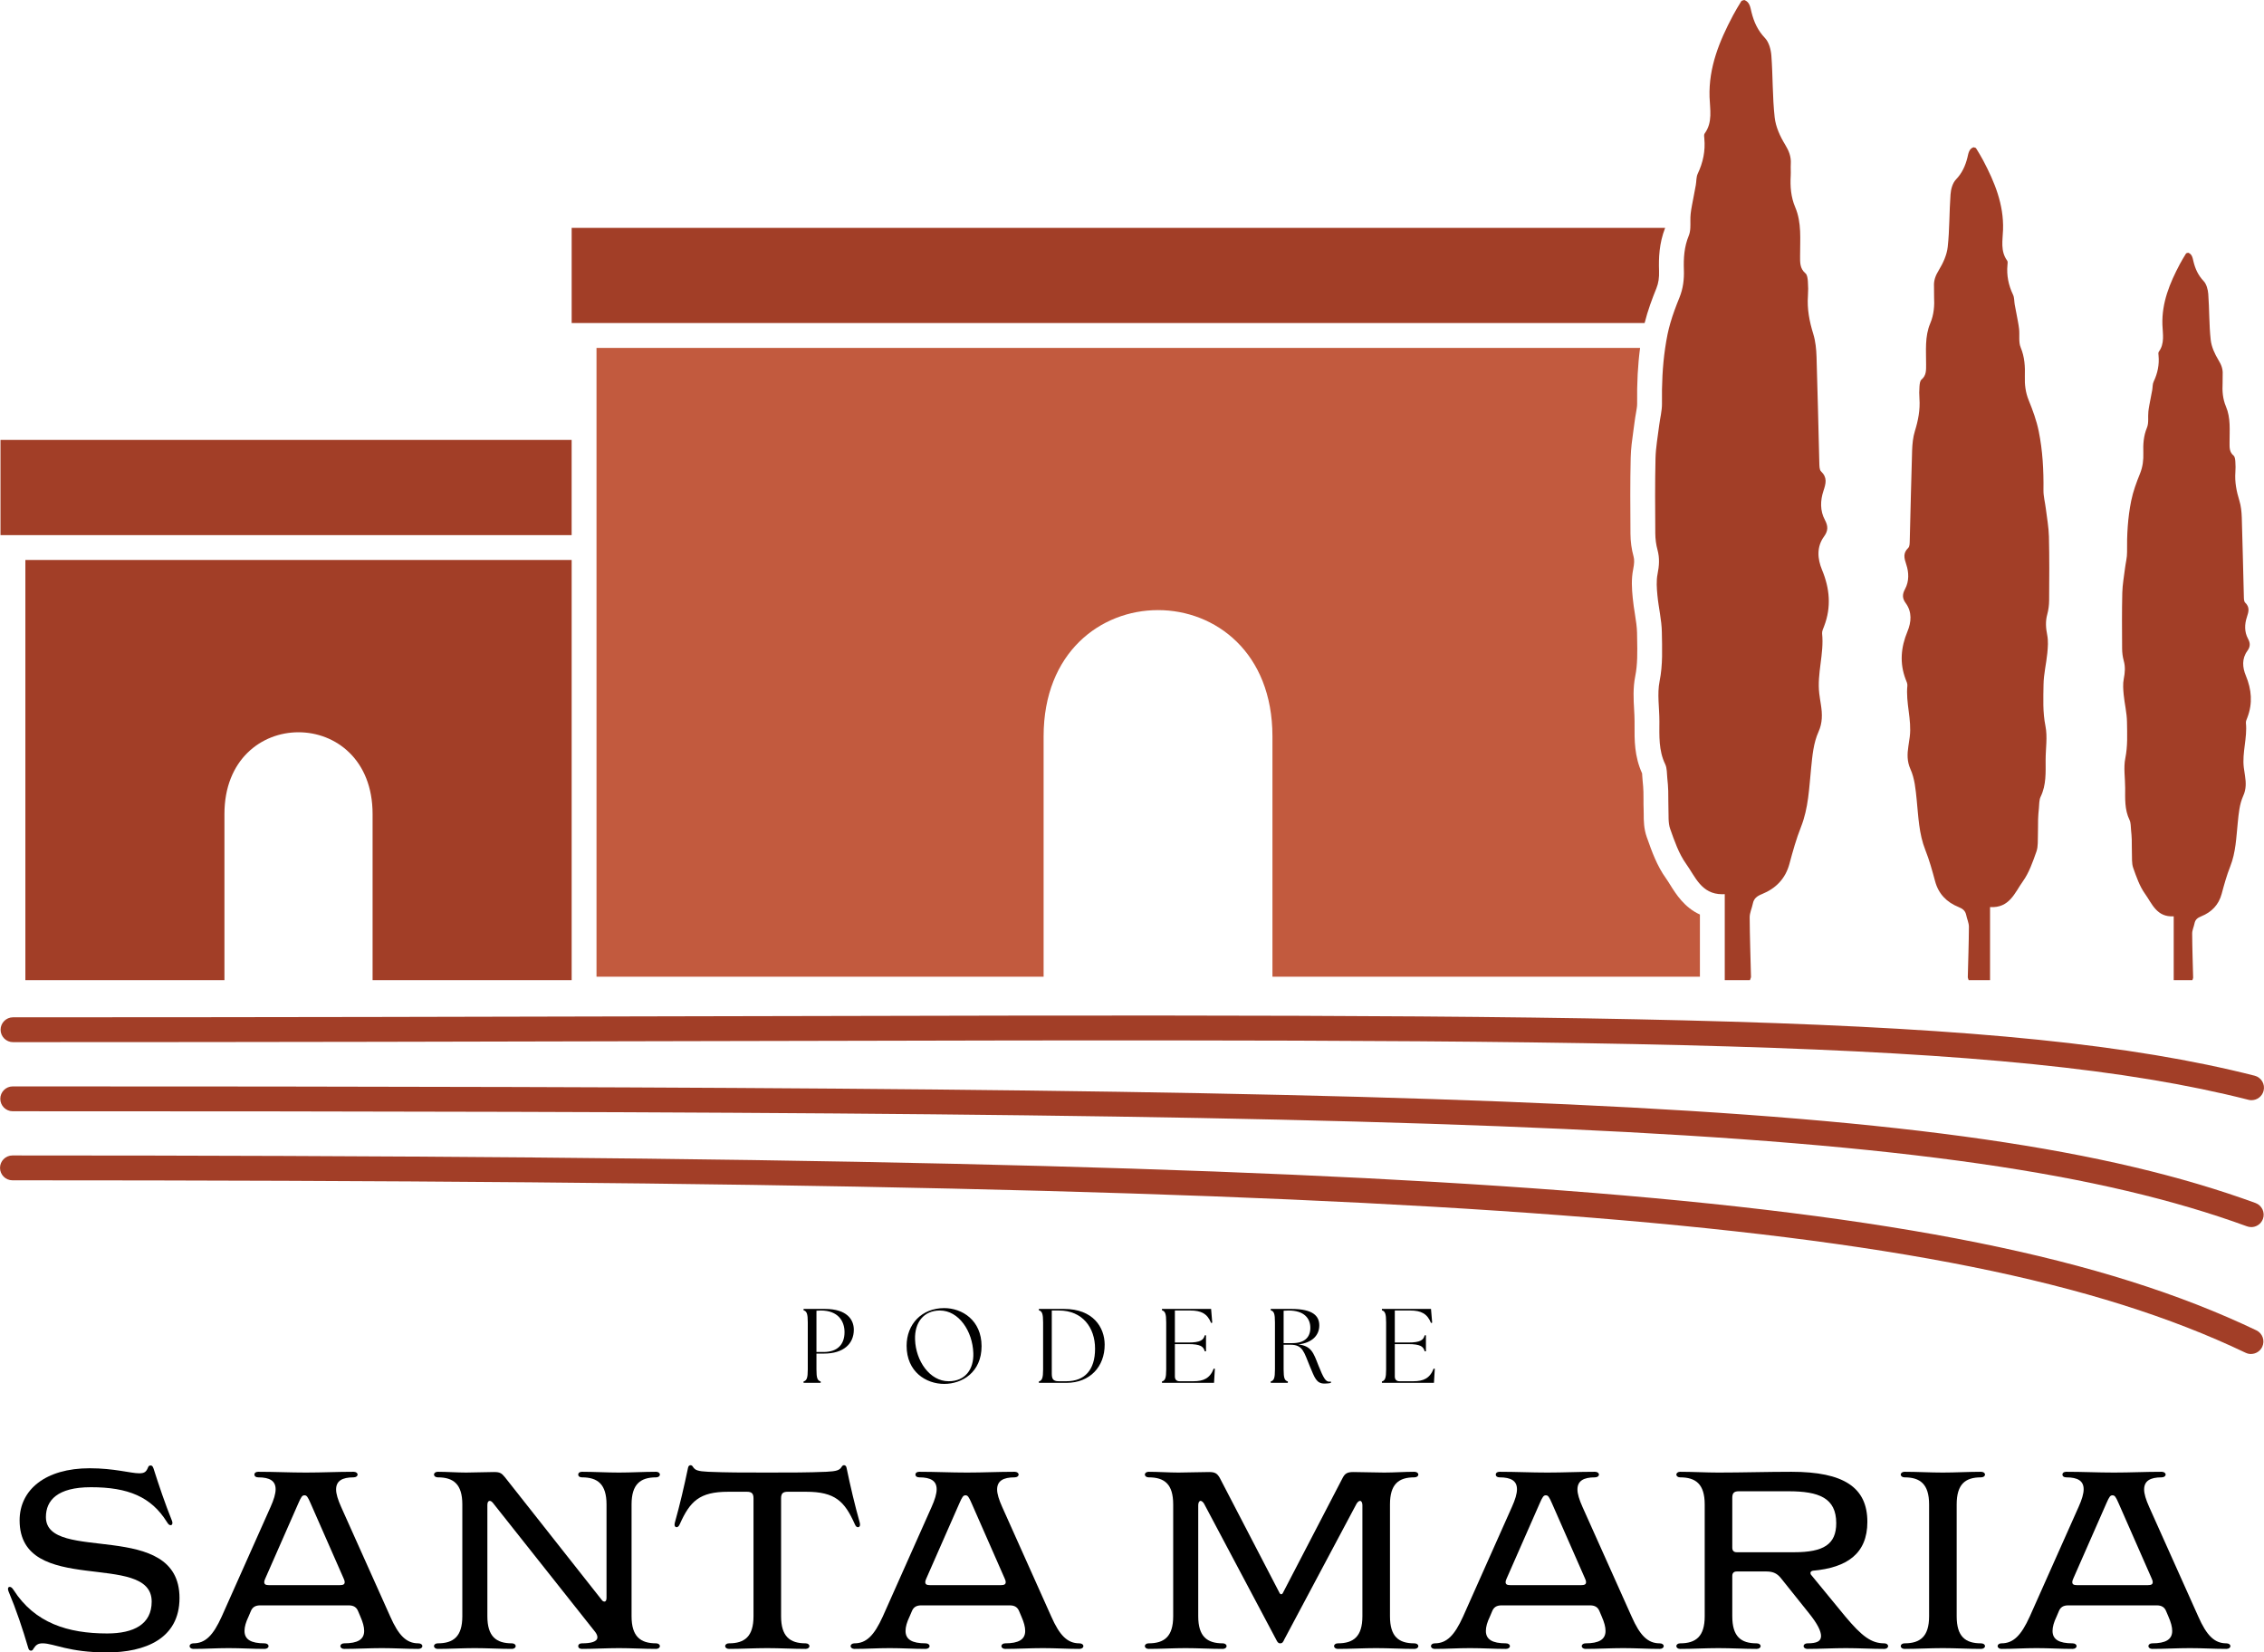
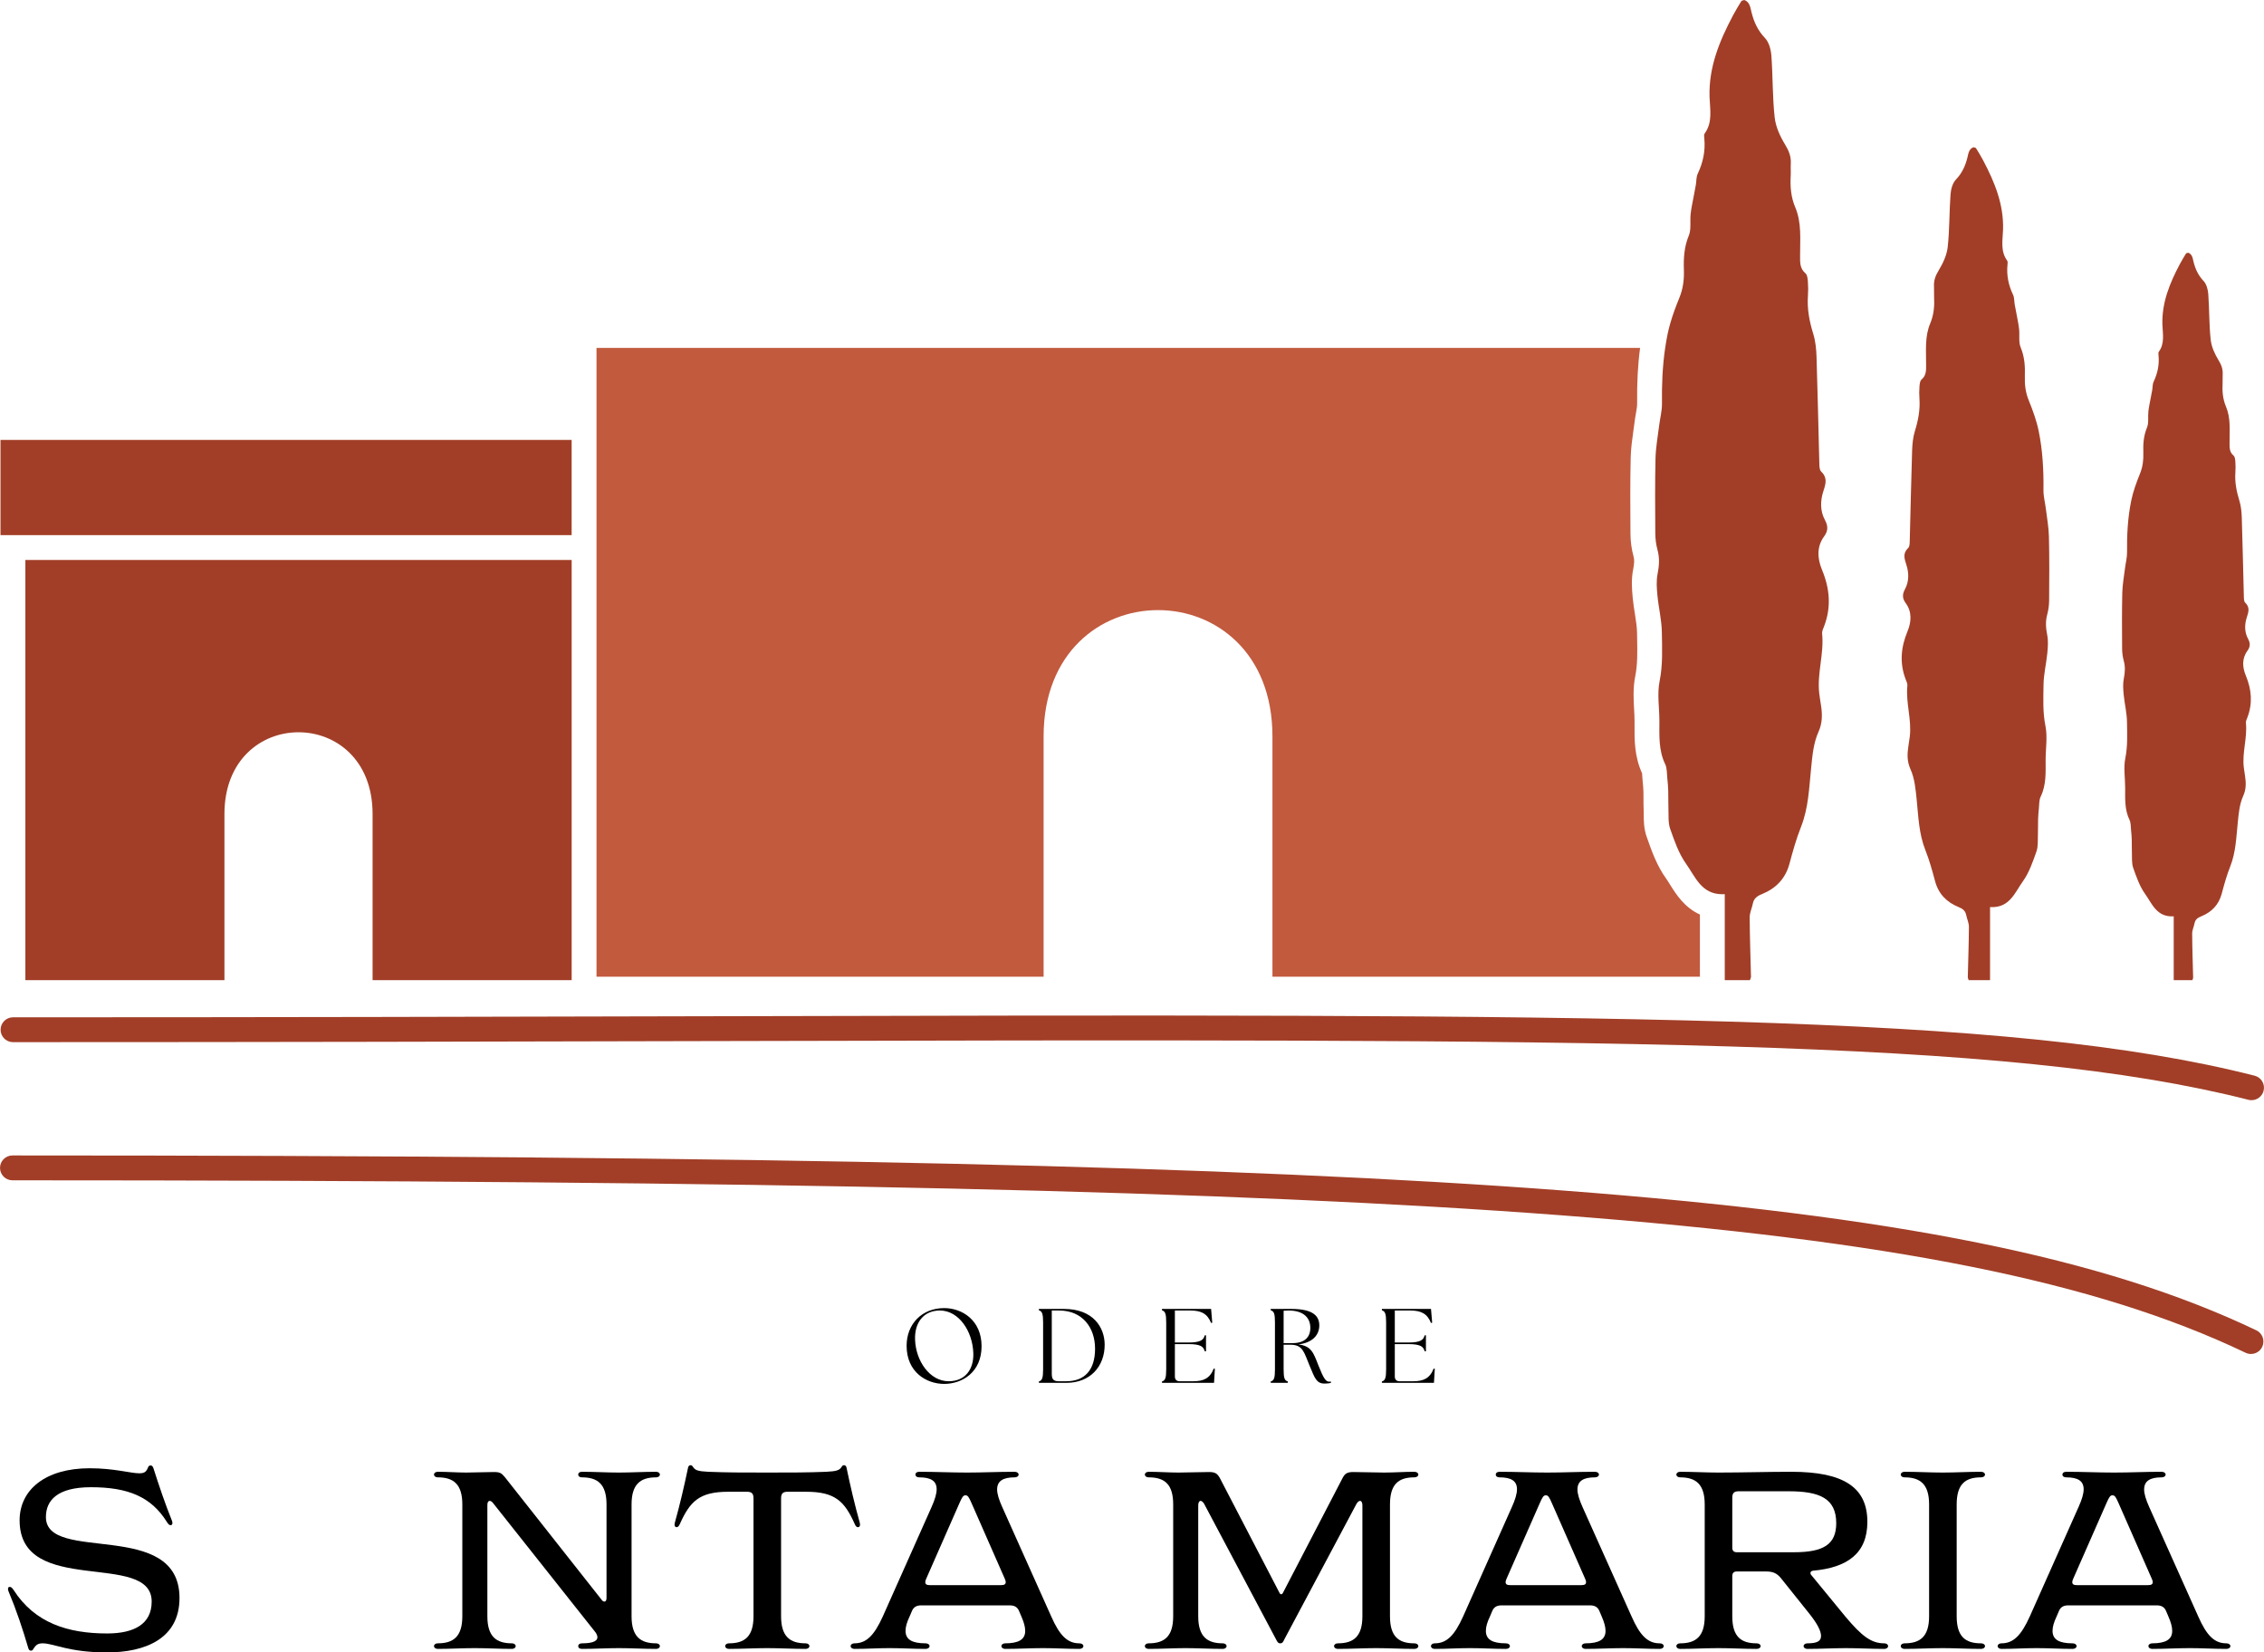
<svg xmlns="http://www.w3.org/2000/svg" id="Livello_2" data-name="Livello 2" viewBox="0 0 911.28 665.04">
  <defs>
    <style>
      .cls-1 {
        fill: #c25a3e;
      }

      .cls-2 {
        fill: #a23e27;
      }
    </style>
  </defs>
  <g id="Livello_1-2" data-name="Livello 1">
    <g>
-       <path class="cls-2" d="M670.24,91.7c-2.46,6.3-2.62,12.23-2.46,17.23.1,2.85-.23,5.04-1.06,7.08-1.66,4.11-3.48,8.91-4.75,14.01H230.1v-38.32h440.14Z" />
      <rect class="cls-2" x=".2" y="177.05" width="229.89" height="38.32" />
      <path class="cls-2" d="M230.1,225.37v169.1h-80.13v-66.85c0-43.88-59.63-43.88-59.63,0v66.85H10.21v-169.1h219.89Z" />
      <path class="cls-1" d="M684.23,368.07v25.03h-172.06v-96.72c0-67.78-92.11-67.78-92.11,0v96.72h-179.96v-253.08h420.05c-.91,6.78-1.29,14.11-1.19,22.51.02.95-.23,2.33-.48,3.8-.19,1.06-.4,2.26-.55,3.52-.15,1.17-.32,2.36-.49,3.61-.48,3.42-.98,6.95-1.07,10.72-.24,10.02-.17,20.13-.1,29.91v.64c.02,3.2.44,6.31,1.25,9.23.36,1.3.32,2.79-.15,5.14-.81,4.06-.54,7.91-.19,11.5.21,2.26.55,4.41.88,6.48.42,2.7.82,5.25.86,7.52.01.84.02,1.68.04,2.52.1,5.3.19,10.32-.76,15.02-.95,4.74-.69,9.32-.46,13.36.09,1.67.18,3.26.18,4.72,0,.57,0,1.14,0,1.72-.04,5.84-.09,12.45,3.04,19.32.02.26.04.61.05.88.04.62.08,1.32.16,2.09.18,1.65.28,3.09.32,4.41.03.93.03,1.91.03,2.95,0,1.38-.01,2.81.06,4.33.02.51.03,1.12.03,1.76,0,2.59.02,5.81,1.23,9.24l.23.62c1.8,5.11,3.85,10.89,7.52,16,.51.71,1.07,1.61,1.66,2.55,2.3,3.69,5.72,9.16,11.99,11.98Z" />
      <path class="cls-2" d="M734.23,252.01c-.37.97-.91,2.03-.81,2.99.84,8.11-2.11,16.03-1.15,24.13.19,1.54.44,3.08.68,4.61.57,3.64.64,7.17-.95,10.7-2.08,4.62-2.49,9.61-3,14.65-.82,7.98-1.05,16.09-4.1,23.76-1.9,4.78-3.29,9.8-4.63,14.79-1.62,6.04-5.51,9.95-11.09,12.21-1.98.8-3.24,1.74-3.65,3.83-.37,1.86-1.28,3.69-1.27,5.52.05,7.98.34,15.96.53,23.94,0,.32-.2.65-.42,1.33h-10.14v-34.61c-.35.02-.69.03-1.02.03-8.42,0-10.86-7.1-14.51-12.18-2.97-4.14-4.71-9.25-6.44-14.13-.88-2.48-.58-5.38-.7-8.1-.1-2.38,0-4.76-.08-7.14-.05-1.73-.19-3.46-.38-5.18-.2-1.88-.06-3.97-.84-5.59-2.69-5.58-2.35-11.45-2.34-17.33.01-5.39-.96-10.95.09-16.12,1.33-6.61,1-13.13.9-19.66-.07-4.95-1.31-9.86-1.78-14.82-.27-2.85-.5-5.83.05-8.59.66-3.33.89-6.45-.02-9.75-.59-2.13-.87-4.42-.89-6.64-.07-10.08-.15-20.16.09-30.24.11-4.46.95-8.91,1.49-13.36.36-2.89,1.15-5.78,1.11-8.66-.1-7.5.2-14.99,1.29-22.38.27-1.85.59-3.69.96-5.52.31-1.5.69-3,1.12-4.48,1-3.48,2.3-6.9,3.66-10.25,1.49-3.67,1.92-7.33,1.79-11.18-.16-4.69.1-9.22,1.97-13.75.4-.97.56-2.03.62-3.14.1-1.83-.07-3.78.13-5.6.26-2.36.79-4.7,1.22-7.05.27-1.53.6-3.04.86-4.57.27-1.53.14-3.23.78-4.58,2.14-4.51,3.11-9.16,2.65-14.13-.07-.69-.21-1.58.13-2.04,3.31-4.54,2.13-9.74,1.97-14.63-.39-12.04,3.99-22.59,9.43-32.88,1.04-1.97,2.21-3.87,3.37-5.77.14-.23.62-.24,1.18-.45,2.23.79,2.43,3,2.91,4.94.97,3.91,2.53,7.34,5.43,10.38,1.6,1.68,2.38,4.62,2.56,7.06.62,8.27.42,16.62,1.33,24.86.41,3.8,2.19,7.68,4.22,10.99,1.54,2.53,2.45,4.85,2.27,7.72-.09,1.56.05,3.13-.03,4.69-.25,4.37.06,8.65,1.8,12.74,2.68,6.3,1.94,12.95,1.97,19.51,0,2.61-.18,5.14,2.18,7.14.74.62.87,2.16.96,3.31.15,1.9.15,3.83.02,5.73-.38,5.28.59,10.3,2.15,15.34.9,2.92,1.21,6.11,1.31,9.2.46,14.21.74,28.43,1.12,42.65.04,1.18,0,2.79.71,3.47,2.59,2.5,1.95,4.84.94,7.89-1.25,3.76-1.41,7.94.6,11.65,1.3,2.42,1.36,4.33-.34,6.65-3.06,4.19-2.66,8.98-.83,13.4,3.13,7.54,3.8,15,.86,22.69Z" />
      <path class="cls-2" d="M792.39,394.47h8.62v-29.41c7.86.51,9.97-5.84,13.2-10.33,2.52-3.51,4-7.86,5.47-12.01.75-2.1.49-4.57.6-6.88.09-2.02,0-4.05.07-6.07.05-1.47.16-2.94.32-4.4.17-1.6.05-3.37.72-4.75,2.29-4.74,1.99-9.73,1.99-14.73,0-4.58.81-9.31-.07-13.7-1.13-5.61-.85-11.15-.77-16.71.06-4.2,1.11-8.38,1.52-12.59.23-2.42.43-4.96-.04-7.31-.56-2.83-.76-5.48.01-8.28.5-1.82.74-3.76.76-5.64.06-8.57.13-17.14-.08-25.7-.09-3.79-.8-7.57-1.26-11.35-.3-2.46-.98-4.91-.94-7.36.1-7.97-.32-15.91-1.91-23.71-.87-4.28-2.41-8.46-4.06-12.52-1.26-3.12-1.63-6.22-1.52-9.49.13-3.99-.08-7.84-1.68-11.69-.91-2.18-.37-4.94-.64-7.42-.22-2.01-.67-4-1.03-6-.23-1.3-.51-2.59-.74-3.88-.22-1.3-.12-2.75-.66-3.89-1.82-3.83-2.65-7.79-2.25-12.01.05-.58.18-1.34-.11-1.73-2.81-3.85-1.81-8.27-1.67-12.43.33-10.23-3.39-19.19-8.01-27.94-.88-1.67-1.88-3.29-2.87-4.9-.12-.19-.53-.21-1-.38-1.9.66-2.06,2.54-2.47,4.19-.83,3.32-2.15,6.24-4.62,8.82-1.36,1.42-2.02,3.92-2.17,6-.52,7.03-.36,14.13-1.13,21.12-.35,3.23-1.87,6.53-3.59,9.35-1.31,2.15-2.08,4.12-1.93,6.56.08,1.32-.04,2.66.03,3.99.21,3.71-.06,7.35-1.53,10.82-2.27,5.35-1.65,11-1.68,16.58-.01,2.22.16,4.37-1.85,6.07-.63.53-.74,1.84-.82,2.82-.13,1.61-.13,3.25-.01,4.87.32,4.49-.5,8.75-1.83,13.03-.77,2.49-1.03,5.19-1.12,7.82-.39,12.08-.62,24.16-.95,36.24-.03,1.01,0,2.37-.6,2.95-2.2,2.13-1.66,4.11-.8,6.71,1.06,3.19,1.2,6.74-.51,9.9-1.11,2.05-1.16,3.68.29,5.65,2.6,3.56,2.26,7.62.7,11.38-2.66,6.41-3.22,12.75-.73,19.28.31.82.77,1.72.69,2.54-.71,6.89,1.8,13.62.97,20.5-.16,1.31-.37,2.61-.57,3.92-.48,3.1-.55,6.09.8,9.09,1.77,3.93,2.11,8.17,2.55,12.45.69,6.78.89,13.67,3.48,20.19,1.62,4.07,2.79,8.33,3.93,12.57,1.38,5.13,4.69,8.45,9.42,10.37,1.68.68,2.75,1.48,3.11,3.26.31,1.58,1.08,3.13,1.08,4.69-.04,6.78-.29,13.56-.45,20.34,0,.27.16.55.35,1.13Z" />
      <path class="cls-2" d="M882.47,394.47h-7.53v-25.69c-6.87.44-8.71-5.1-11.53-9.02-2.2-3.07-3.5-6.87-4.78-10.49-.65-1.84-.43-4-.52-6.01-.08-1.76,0-3.53-.06-5.3-.04-1.28-.14-2.57-.28-3.84-.15-1.4-.04-2.95-.63-4.15-2-4.14-1.74-8.5-1.74-12.86,0-4-.71-8.13.06-11.96.99-4.9.74-9.74.67-14.59-.05-3.67-.97-7.32-1.33-11-.2-2.11-.37-4.33.04-6.38.49-2.47.67-4.78-.01-7.23-.44-1.59-.65-3.28-.66-4.93-.05-7.48-.11-14.97.07-22.45.08-3.31.7-6.61,1.1-9.91.26-2.15.85-4.29.82-6.43-.09-6.96.28-13.9,1.67-20.7.76-3.74,2.11-7.39,3.55-10.94,1.1-2.72,1.42-5.44,1.33-8.29-.12-3.48.07-6.85,1.47-10.21.79-1.91.32-4.31.56-6.48.19-1.76.58-3.49.9-5.24.21-1.13.45-2.26.65-3.39.2-1.14.1-2.4.58-3.4,1.59-3.35,2.31-6.8,1.96-10.49-.05-.5-.15-1.17.1-1.51,2.46-3.36,1.58-7.23,1.46-10.86-.29-8.94,2.96-16.76,7-24.4.77-1.46,1.64-2.87,2.5-4.28.1-.17.46-.18.87-.33,1.66.58,1.8,2.22,2.16,3.66.72,2.9,1.88,5.45,4.03,7.71,1.18,1.24,1.76,3.43,1.9,5.24.46,6.14.31,12.34.98,18.45.31,2.82,1.63,5.7,3.13,8.16,1.15,1.88,1.82,3.6,1.69,5.73-.07,1.16.04,2.32-.03,3.48-.18,3.24.05,6.42,1.34,9.45,1.99,4.67,1.44,9.61,1.46,14.48,0,1.94-.14,3.82,1.62,5.3.55.46.65,1.61.71,2.46.11,1.41.11,2.84.01,4.25-.28,3.92.44,7.64,1.6,11.38.67,2.17.9,4.54.98,6.83.34,10.55.54,21.1.83,31.65.02.88,0,2.07.52,2.58,1.92,1.86,1.45,3.59.7,5.86-.93,2.79-1.05,5.89.44,8.65.97,1.79,1.01,3.21-.25,4.94-2.27,3.11-1.98,6.66-.61,9.94,2.32,5.6,2.81,11.13.63,16.84-.27.72-.67,1.51-.6,2.22.62,6.02-1.57,11.9-.85,17.91.14,1.14.32,2.28.5,3.42.42,2.7.48,5.32-.7,7.94-1.55,3.43-1.85,7.13-2.23,10.88-.61,5.92-.78,11.94-3.04,17.63-1.41,3.55-2.44,7.28-3.43,10.98-1.2,4.48-4.09,7.38-8.23,9.06-1.47.59-2.4,1.29-2.71,2.85-.27,1.38-.95,2.73-.94,4.1.03,5.92.25,11.84.39,17.76,0,.24-.14.48-.31.98Z" />
      <g>
        <path d="M18.48,610.57c0-6.72,4.59-12.02,18.13-12.02,14.97,0,24.23,3.87,30.54,13.95.62,1.02,1.02,1.33,1.53,1.33.41,0,.71-.31.71-.82,0-.3,0-.61-.2-1.02-2.75-6.82-5.19-14.05-7.43-21.07-.31-.82-.61-1.12-1.12-1.12s-.82.2-1.02.71c-.71,1.73-1.32,2.44-3.56,2.44-3.47,0-10.08-2.03-19.96-2.03-17.82,0-28.21,8.65-28.21,20.97,0,30.95,53.16,12.02,53.16,32.69,0,9.16-7.23,12.83-17.92,12.83-15.79,0-29.13-4.18-37.68-17.52-.61-.91-1.02-1.22-1.53-1.22-.4,0-.71.2-.71.81,0,.31.1.62.2.92,3.16,7.54,5.71,15.17,7.95,22.81.2.81.61,1.12,1.12,1.12.4,0,.71-.2,1.01-.82.92-1.42,1.74-2.13,3.67-2.13,4.48,0,10.49,3.66,25.86,3.66s29.23-5.5,29.23-21.89c0-32.07-53.77-13.75-53.77-32.58Z" />
-         <path d="M168.37,661.38c-4.79,0-7.94-3.16-11.3-10.8l-19.76-44.09c-1.32-2.95-2.03-5.29-2.03-7.02,0-3.46,2.44-4.89,7.02-4.89,1.02,0,1.63-.51,1.63-1.12s-.61-1.12-1.63-1.12c-6.72,0-12.42.31-19.14.31s-12.52-.31-19.24-.31c-1.02,0-1.53.51-1.53,1.12s.51,1.12,1.53,1.12c4.68,0,7.02,1.43,7.02,4.79,0,1.83-.71,4.17-2.03,7.12l-19.66,44.09c-3.46,7.64-6.61,10.8-11.4,10.8-.92,0-1.53.5-1.53,1.12s.61,1.12,1.53,1.12c5.09,0,9.06-.31,14.15-.31s9.47.31,14.46.31c1.02,0,1.63-.51,1.63-1.12s-.61-1.12-1.63-1.12c-5.4,0-8.04-1.53-8.04-4.99,0-1.63.51-3.47,1.63-5.81l.91-2.14c.61-1.52,1.73-2.34,3.77-2.34h35.64c2.03,0,3.16.82,3.77,2.34l.91,2.14c1.02,2.34,1.53,4.18,1.53,5.81,0,3.46-2.65,4.99-8.04,4.99-.92,0-1.53.5-1.53,1.12s.61,1.12,1.53,1.12c5.09,0,10.08-.31,15.17-.31s9.67.31,14.66.31c1.02,0,1.63-.51,1.63-1.12s-.61-1.12-1.63-1.12ZM136.81,637.96h-28.62c-1.22,0-1.83-.31-1.83-1.22,0-.31.1-.82.41-1.43l13.34-30.34c1.12-2.55,1.52-3.16,2.44-3.16s1.32.61,2.44,3.16l13.34,30.34c.31.61.41,1.12.41,1.43,0,.91-.61,1.22-1.93,1.22Z" />
        <path d="M264.09,661.38c-6.32,0-9.88-2.75-9.88-10.9v-45c0-8.15,3.56-10.9,9.88-10.9.91,0,1.52-.51,1.52-1.12s-.61-1.12-1.52-1.12c-4.99,0-9.98.31-14.97.31s-9.98-.31-14.87-.31c-1.02,0-1.52.51-1.52,1.12s.5,1.12,1.52,1.12c6.31,0,9.88,2.75,9.88,10.9v37.67c0,1.02-.41,1.43-.82,1.43s-.81-.21-1.22-.82l-38.89-49.28c-1.33-1.63-2.04-2.04-4.38-2.04-3.67,0-7.54.21-11.2.21s-7.74-.31-11.41-.31c-.91,0-1.52.51-1.52,1.12s.61,1.12,1.52,1.12c6.32,0,9.88,2.75,9.88,10.9v45c0,8.15-3.56,10.9-9.88,10.9-.91,0-1.52.5-1.52,1.12s.61,1.12,1.52,1.12c4.89,0,10.08-.31,14.87-.31s10.08.31,14.97.31c.91,0,1.52-.51,1.52-1.12s-.61-1.12-1.52-1.12c-6.32,0-9.88-2.75-9.88-10.9v-44.8c0-1.12.41-1.63.92-1.63.4,0,.81.2,1.32.82l41.24,52.03c.51.71.81,1.42.81,2.03,0,1.84-2.65,2.45-6.21,2.45-1.02,0-1.52.5-1.52,1.12s.5,1.12,1.52,1.12c4.89,0,10.08-.31,14.87-.31s9.98.31,14.97.31c.91,0,1.52-.51,1.52-1.12s-.61-1.12-1.52-1.12Z" />
        <path d="M346.06,612.81c-2.04-7.23-3.77-14.67-5.3-22-.1-.71-.51-1.12-1.02-1.12-.4,0-.71.21-1.01.72-.82,1.32-2.04,1.73-6.11,1.93-7.54.31-13.85.31-23.83.31s-16.19,0-23.72-.31c-4.08-.2-5.3-.61-6.11-1.93-.31-.51-.61-.72-1.02-.72-.51,0-.92.41-1.02,1.12-1.53,7.33-3.26,14.77-5.29,22-.11.41-.11.71-.11.91,0,.61.41.92.82.92s.91-.31,1.32-1.32c4.07-9.07,7.84-12.94,19.45-12.94h7.54c1.93,0,2.64.72,2.64,2.65v47.45c0,8.15-3.56,10.9-9.87,10.9-.92,0-1.53.5-1.53,1.12s.61,1.12,1.53,1.12c5.09,0,10.38-.31,15.37-.31s10.39.31,15.48.31c.91,0,1.53-.51,1.53-1.12s-.62-1.12-1.53-1.12c-6.32,0-9.88-2.75-9.88-10.9v-47.45c0-1.93.71-2.65,2.65-2.65h7.43c11.71,0,15.48,3.87,19.55,12.94.41,1.01.82,1.32,1.32,1.32.41,0,.82-.31.82-.92,0-.2,0-.5-.1-.91Z" />
        <path d="M434.44,661.38c-4.78,0-7.94-3.16-11.3-10.8l-19.75-44.09c-1.33-2.95-2.04-5.29-2.04-7.02,0-3.46,2.44-4.89,7.03-4.89,1.01,0,1.62-.51,1.62-1.12s-.61-1.12-1.62-1.12c-6.73,0-12.43.31-19.15.31s-12.52-.31-19.24-.31c-1.02,0-1.53.51-1.53,1.12s.51,1.12,1.53,1.12c4.68,0,7.02,1.43,7.02,4.79,0,1.83-.71,4.17-2.03,7.12l-19.65,44.09c-3.47,7.64-6.62,10.8-11.41,10.8-.91,0-1.53.5-1.53,1.12s.62,1.12,1.53,1.12c5.09,0,9.06-.31,14.15-.31s9.47.31,14.46.31c1.02,0,1.63-.51,1.63-1.12s-.61-1.12-1.63-1.12c-5.39,0-8.04-1.53-8.04-4.99,0-1.63.51-3.47,1.63-5.81l.92-2.14c.61-1.52,1.73-2.34,3.76-2.34h35.64c2.04,0,3.16.82,3.77,2.34l.91,2.14c1.02,2.34,1.53,4.18,1.53,5.81,0,3.46-2.65,4.99-8.04,4.99-.92,0-1.53.5-1.53,1.12s.61,1.12,1.53,1.12c5.09,0,10.08-.31,15.17-.31s9.67.31,14.66.31c1.02,0,1.63-.51,1.63-1.12s-.61-1.12-1.63-1.12ZM402.88,637.96h-28.62c-1.22,0-1.83-.31-1.83-1.22,0-.31.1-.82.41-1.43l13.34-30.34c1.12-2.55,1.53-3.16,2.44-3.16s1.32.61,2.44,3.16l13.34,30.34c.31.61.41,1.12.41,1.43,0,.91-.61,1.22-1.93,1.22Z" />
        <path d="M569.26,661.38c-6.32,0-9.78-2.75-9.78-10.9v-45c0-8.15,3.46-10.9,9.78-10.9,1.02,0,1.63-.51,1.63-1.12s-.61-1.12-1.63-1.12c-3.97,0-8.05.31-12.12.31s-8.45-.21-12.42-.21c-2.45,0-3.36.61-4.28,2.34l-24.13,46.44c-.1.2-.31.4-.61.4s-.51-.2-.61-.4l-24.13-46.44c-1.02-1.73-1.84-2.34-4.28-2.34-3.97,0-8.45.21-12.32.21s-8.15-.31-12.02-.31c-.91,0-1.52.51-1.52,1.12s.61,1.12,1.52,1.12c6.42,0,9.88,2.75,9.88,10.9v45c0,8.15-3.56,10.9-9.88,10.9-.91,0-1.52.5-1.52,1.12s.61,1.12,1.52,1.12c4.89,0,10.08-.31,14.87-.31s10.08.31,14.97.31c.91,0,1.53-.51,1.53-1.12s-.62-1.12-1.53-1.12c-6.32,0-9.88-2.75-9.88-10.9v-44.7c0-1.02.41-1.73.92-1.73.41,0,.91.31,1.42,1.12l29.02,54.68c.51,1.02.82,1.53,1.63,1.53.92,0,1.22-.61,1.63-1.53l29.12-54.68c.51-.81,1.02-1.12,1.43-1.12.51,0,.91.71.91,1.73v44.7c0,8.15-3.56,10.9-9.87,10.9-.92,0-1.53.5-1.53,1.12s.61,1.12,1.53,1.12c5.09,0,10.38-.31,15.37-.31s10.39.31,15.38.31c1.02,0,1.63-.51,1.63-1.12s-.61-1.12-1.63-1.12Z" />
        <path d="M668.03,661.38c-4.79,0-7.94-3.16-11.3-10.8l-19.76-44.09c-1.32-2.95-2.03-5.29-2.03-7.02,0-3.46,2.44-4.89,7.02-4.89,1.02,0,1.63-.51,1.63-1.12s-.61-1.12-1.63-1.12c-6.72,0-12.42.31-19.14.31s-12.52-.31-19.24-.31c-1.02,0-1.53.51-1.53,1.12s.51,1.12,1.53,1.12c4.68,0,7.02,1.43,7.02,4.79,0,1.83-.71,4.17-2.04,7.12l-19.65,44.09c-3.46,7.64-6.61,10.8-11.4,10.8-.92,0-1.53.5-1.53,1.12s.61,1.12,1.53,1.12c5.09,0,9.06-.31,14.15-.31s9.47.31,14.46.31c1.02,0,1.63-.51,1.63-1.12s-.61-1.12-1.63-1.12c-5.39,0-8.04-1.53-8.04-4.99,0-1.63.51-3.47,1.63-5.81l.91-2.14c.61-1.52,1.73-2.34,3.77-2.34h35.64c2.03,0,3.16.82,3.77,2.34l.91,2.14c1.02,2.34,1.53,4.18,1.53,5.81,0,3.46-2.65,4.99-8.04,4.99-.92,0-1.53.5-1.53,1.12s.61,1.12,1.53,1.12c5.09,0,10.08-.31,15.17-.31s9.67.31,14.66.31c1.02,0,1.63-.51,1.63-1.12s-.61-1.12-1.63-1.12ZM636.47,637.96h-28.62c-1.22,0-1.83-.31-1.83-1.22,0-.31.1-.82.41-1.43l13.34-30.34c1.12-2.55,1.52-3.16,2.44-3.16s1.32.61,2.44,3.16l13.34,30.34c.31.61.41,1.12.41,1.43,0,.91-.61,1.22-1.93,1.22Z" />
        <path d="M758.45,661.38c-5.19,0-8.96-2.75-15.78-10.9l-13.54-16.49c-.31-.31-.41-.61-.41-.92,0-.41.3-.81,1.02-.92,13.64-1.22,21.89-6.82,21.89-19.65,0-13.85-9.47-20.16-30.55-20.16-9.67,0-19.75.31-29.43.31-4.98,0-10.28-.31-15.37-.31-.92,0-1.53.51-1.53,1.12s.61,1.12,1.53,1.12c6.31,0,9.88,2.75,9.88,10.9v45c0,8.15-3.57,10.9-9.88,10.9-.92,0-1.53.5-1.53,1.12s.61,1.12,1.53,1.12c5.09,0,10.39-.31,15.37-.31s10.39.31,15.38.31c1.02,0,1.63-.51,1.63-1.12s-.61-1.12-1.63-1.12c-6.31,0-9.77-2.75-9.77-10.9v-16.19c0-1.22.61-1.83,1.83-1.83h11.91c2.85,0,4.38.92,5.81,2.65l11.4,14.25c3.36,4.18,4.78,7.13,4.78,9.06,0,2.14-1.73,2.96-5.49,2.96-.92,0-1.53.5-1.53,1.12s.61,1.12,1.53,1.12c5.09,0,10.38-.31,15.47-.31s10.29.31,15.48.31c.92,0,1.53-.51,1.53-1.12s-.61-1.12-1.53-1.12ZM722.1,624.72h-23.01c-1.22,0-1.83-.61-1.83-1.83v-20.06c0-1.94.71-2.65,2.64-2.65h19.96c12.22,0,19.24,2.65,19.24,12.83,0,8.55-5.09,11.71-17,11.71Z" />
        <path d="M797.35,661.38c-6.31,0-9.77-2.75-9.77-10.9v-45c0-8.15,3.46-10.9,9.77-10.9,1.02,0,1.63-.51,1.63-1.12s-.61-1.12-1.63-1.12c-4.99,0-10.28.31-15.37.31s-10.29-.31-15.38-.31c-.92,0-1.53.51-1.53,1.12s.61,1.12,1.53,1.12c6.31,0,9.88,2.75,9.88,10.9v45c0,8.15-3.57,10.9-9.88,10.9-.92,0-1.53.5-1.53,1.12s.61,1.12,1.53,1.12c5.09,0,10.39-.31,15.38-.31s10.38.31,15.37.31c1.02,0,1.63-.51,1.63-1.12s-.61-1.12-1.63-1.12Z" />
        <path d="M896.12,661.38c-4.79,0-7.94-3.16-11.3-10.8l-19.76-44.09c-1.32-2.95-2.03-5.29-2.03-7.02,0-3.46,2.44-4.89,7.02-4.89,1.02,0,1.63-.51,1.63-1.12s-.61-1.12-1.63-1.12c-6.72,0-12.42.31-19.14.31s-12.52-.31-19.24-.31c-1.02,0-1.53.51-1.53,1.12s.51,1.12,1.53,1.12c4.68,0,7.02,1.43,7.02,4.79,0,1.83-.71,4.17-2.04,7.12l-19.65,44.09c-3.46,7.64-6.61,10.8-11.4,10.8-.92,0-1.53.5-1.53,1.12s.61,1.12,1.53,1.12c5.09,0,9.06-.31,14.15-.31s9.47.31,14.46.31c1.02,0,1.63-.51,1.63-1.12s-.61-1.12-1.63-1.12c-5.4,0-8.04-1.53-8.04-4.99,0-1.63.51-3.47,1.63-5.81l.91-2.14c.61-1.52,1.73-2.34,3.77-2.34h35.64c2.03,0,3.16.82,3.77,2.34l.91,2.14c1.02,2.34,1.53,4.18,1.53,5.81,0,3.46-2.65,4.99-8.04,4.99-.92,0-1.53.5-1.53,1.12s.61,1.12,1.53,1.12c5.09,0,10.08-.31,15.17-.31s9.67.31,14.66.31c1.02,0,1.63-.51,1.63-1.12s-.61-1.12-1.63-1.12ZM864.56,637.96h-28.62c-1.22,0-1.83-.31-1.83-1.22,0-.31.1-.82.41-1.43l13.34-30.34c1.12-2.55,1.52-3.16,2.44-3.16s1.32.61,2.44,3.16l13.34,30.34c.31.61.41,1.12.41,1.43,0,.91-.61,1.22-1.93,1.22Z" />
      </g>
      <g>
        <path class="cls-2" d="M906.28,442.79c-.41,0-.82-.05-1.24-.16-97.93-24.89-252.05-24.52-624.41-23.62-80.64.2-172.04.42-275.39.42-2.76,0-5-2.24-5-5s2.24-5,5-5c103.33,0,194.73-.22,275.37-.42,373.26-.9,527.75-1.28,626.9,23.92,2.68.68,4.29,3.4,3.61,6.08-.58,2.26-2.61,3.77-4.84,3.77Z" />
-         <path class="cls-2" d="M906.15,493.86c-.57,0-1.15-.1-1.71-.3-117.23-42.73-315.74-46.32-899.32-46.32-2.76,0-5-2.24-5-5s2.24-5,5-5c584.91,0,783.98,3.64,902.74,46.93,2.59.95,3.93,3.82,2.99,6.41-.74,2.03-2.66,3.29-4.7,3.29Z" />
        <path class="cls-2" d="M906.03,544.93c-.72,0-1.46-.16-2.15-.49-59.97-28.66-142.41-45.21-275.64-55.34-129.83-9.86-316.21-14.07-623.23-14.07-2.76,0-5-2.24-5-5s2.24-5,5-5c307.28,0,493.9,4.22,623.99,14.1,134.54,10.22,218.04,27.06,279.2,56.28,2.49,1.19,3.55,4.17,2.35,6.67-.86,1.8-2.65,2.84-4.51,2.84Z" />
      </g>
      <g>
-         <path d="M332.07,526.8h-8.63v.55c1.28.38,1.7,1.36,1.7,4.84v18.96c0,3.48-.42,4.46-1.7,4.84v.55h6.89v-.55c-1.32-.38-1.7-1.36-1.7-4.84v-6.38h3.01c7.91,0,12.03-3.95,12.03-9.6,0-4.12-2.81-8.37-11.6-8.37ZM331.56,544.13h-2.93v-16.61c.51-.05,1.18-.09,1.78-.09,6.84,0,9.52,4.17,9.52,8.71,0,5.02-2.93,7.99-8.37,7.99Z" />
        <path d="M380.05,526.46c-9.01,0-15.13,6.45-15.13,15.17,0,10.54,7.9,15.34,15.13,15.34s15.04-4.68,15.04-15.17-7.86-15.34-15.04-15.34ZM381.83,555.9c-7.61,0-13.22-8.2-13.51-16.74-.26-6.93,3.52-11.73,9.98-11.73,7.61,0,13.18,8.29,13.47,17.17.22,6.37-3.14,11.3-9.94,11.3Z" />
        <path d="M428.32,526.8h-10.16v.55c1.28.38,1.7,1.36,1.7,4.84v18.96c0,3.48-.42,4.46-1.7,4.84v.55h11.14c9.35,0,15.38-6.46,15.34-15.42-.04-6.89-4.63-14.32-16.32-14.32ZM429.21,555.9h-3.1c-2.34,0-2.76-1.1-2.76-3.1v-25.37h2.89c9.48,0,14.53,6.89,14.53,15.39s-4.12,13.08-11.56,13.08Z" />
        <path d="M488.54,550.8c-1.53,3.96-4.13,5.1-8.21,5.1h-5.52c-1.23,0-1.91-.68-1.91-1.91v-13.04h5.44c4.84,0,6.07.97,6.58,2.89h.51v-6.42h-.51c-.51,1.91-1.74,2.89-6.58,2.89h-5.44v-12.88h6.25c4.33,0,6.84,1.28,8.33,5.02l.46-.13-.46-5.52h-19.77v.55c1.28.38,1.7,1.36,1.7,4.84v18.96c0,3.48-.42,4.46-1.7,4.84v.55h20.95l.34-5.65-.46-.09Z" />
        <path d="M535.03,556.07c-1.45,0-2.3-1.4-4.34-6.5-2.04-5.22-2.84-7.82-8.07-8.5,5.52-.63,8.41-3.65,8.41-7.65,0-3.78-2.55-6.62-11.17-6.62h-8.38v.55c1.32.38,1.7,1.36,1.7,4.84v18.96c0,3.48-.38,4.46-1.7,4.84v.55h6.89v-.55c-1.32-.38-1.7-1.36-1.7-4.84v-9.95h2.72c5.1,0,5.44,2.98,7.9,8.84,1.87,4.42,2.55,6.8,5.83,6.8.85,0,1.95-.08,2.59-.3v-.51c-.22.04-.43.04-.68.04ZM516.67,540.56v-13.04c.68-.05,1.36-.09,2-.09,6.29,0,8.75,3.19,8.75,6.97s-2.29,6.16-7.18,6.16h-3.57Z" />
        <path d="M577.06,550.8c-1.53,3.96-4.13,5.1-8.21,5.1h-5.52c-1.23,0-1.91-.68-1.91-1.91v-13.04h5.44c4.84,0,6.07.97,6.58,2.89h.51v-6.42h-.51c-.51,1.91-1.74,2.89-6.58,2.89h-5.44v-12.88h6.24c4.34,0,6.85,1.28,8.33,5.02l.47-.13-.47-5.52h-19.76v.55c1.28.38,1.7,1.36,1.7,4.84v18.96c0,3.48-.42,4.46-1.7,4.84v.55h20.95l.34-5.65-.46-.09Z" />
      </g>
    </g>
  </g>
</svg>